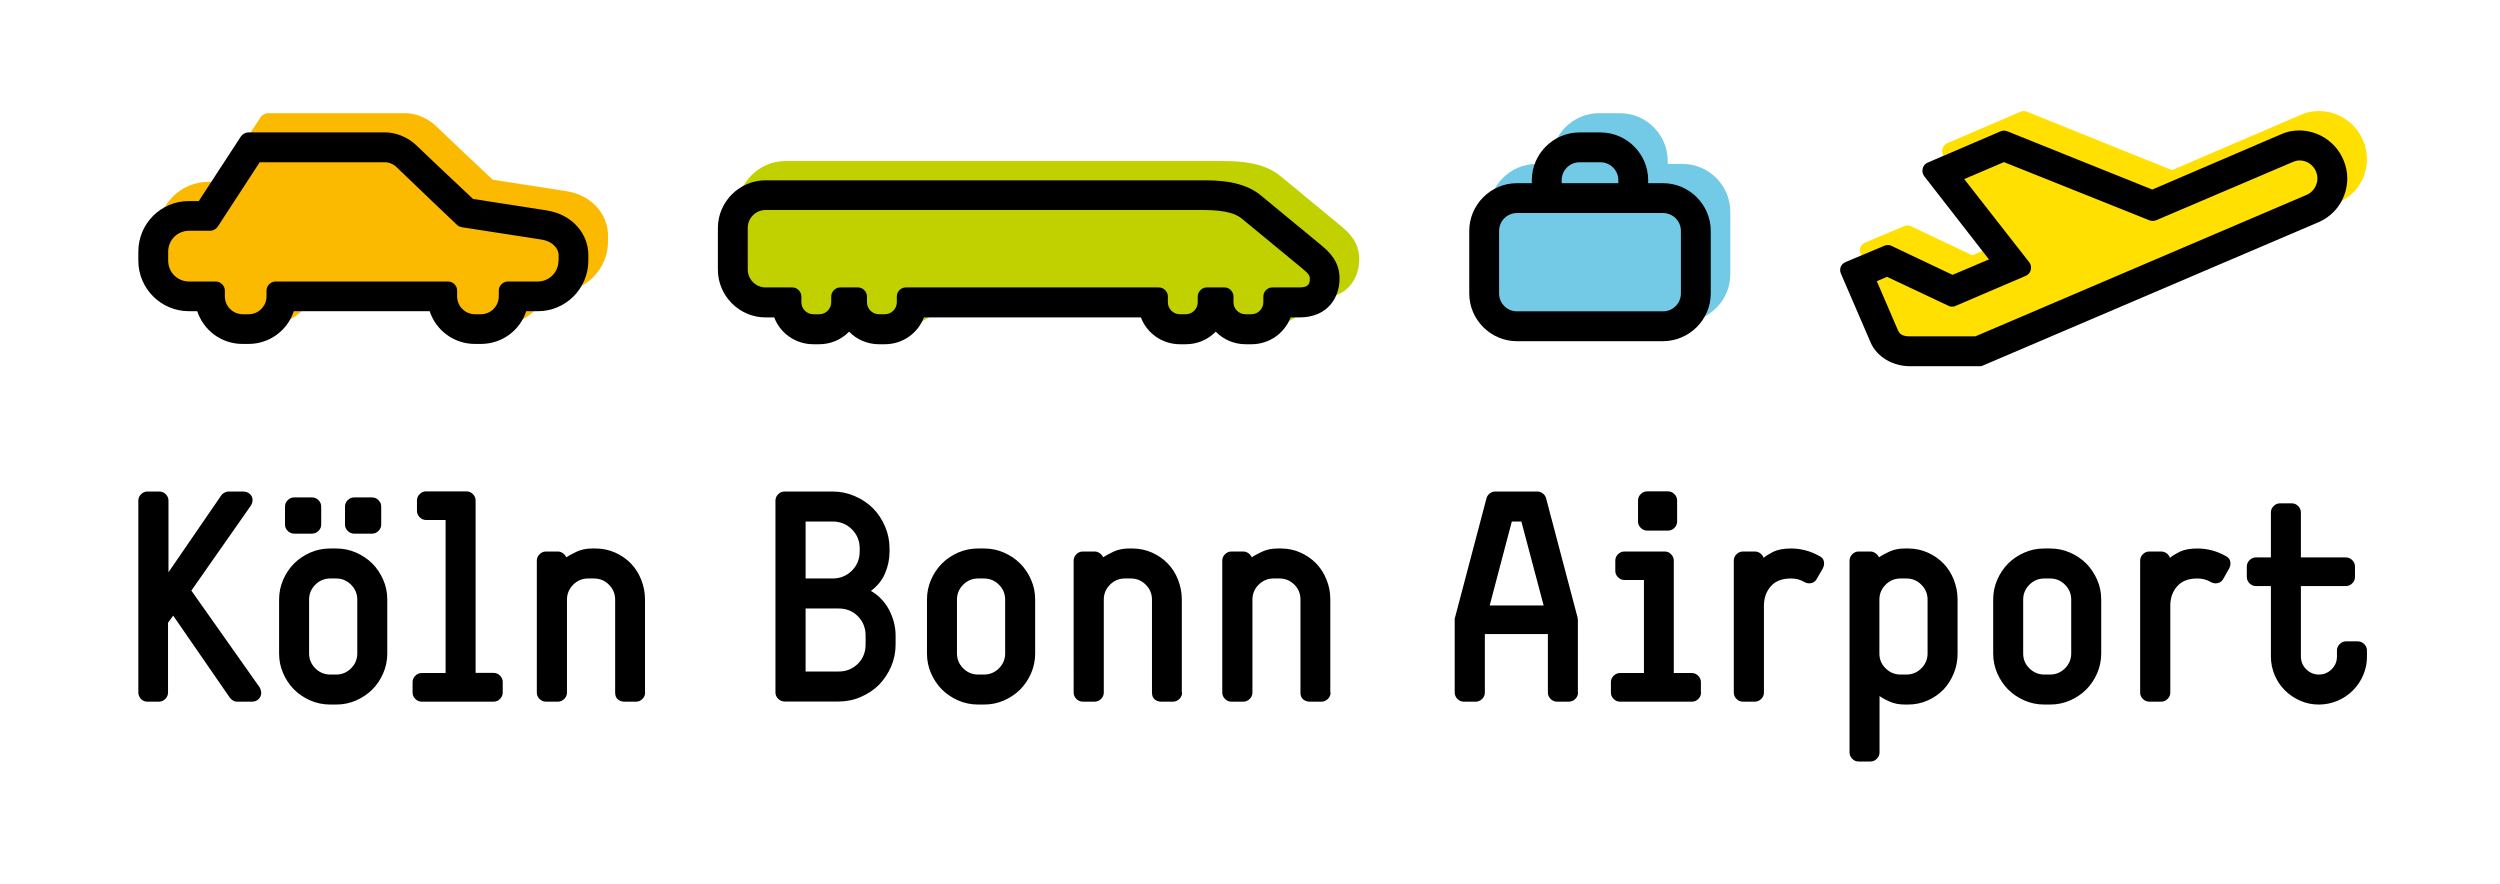
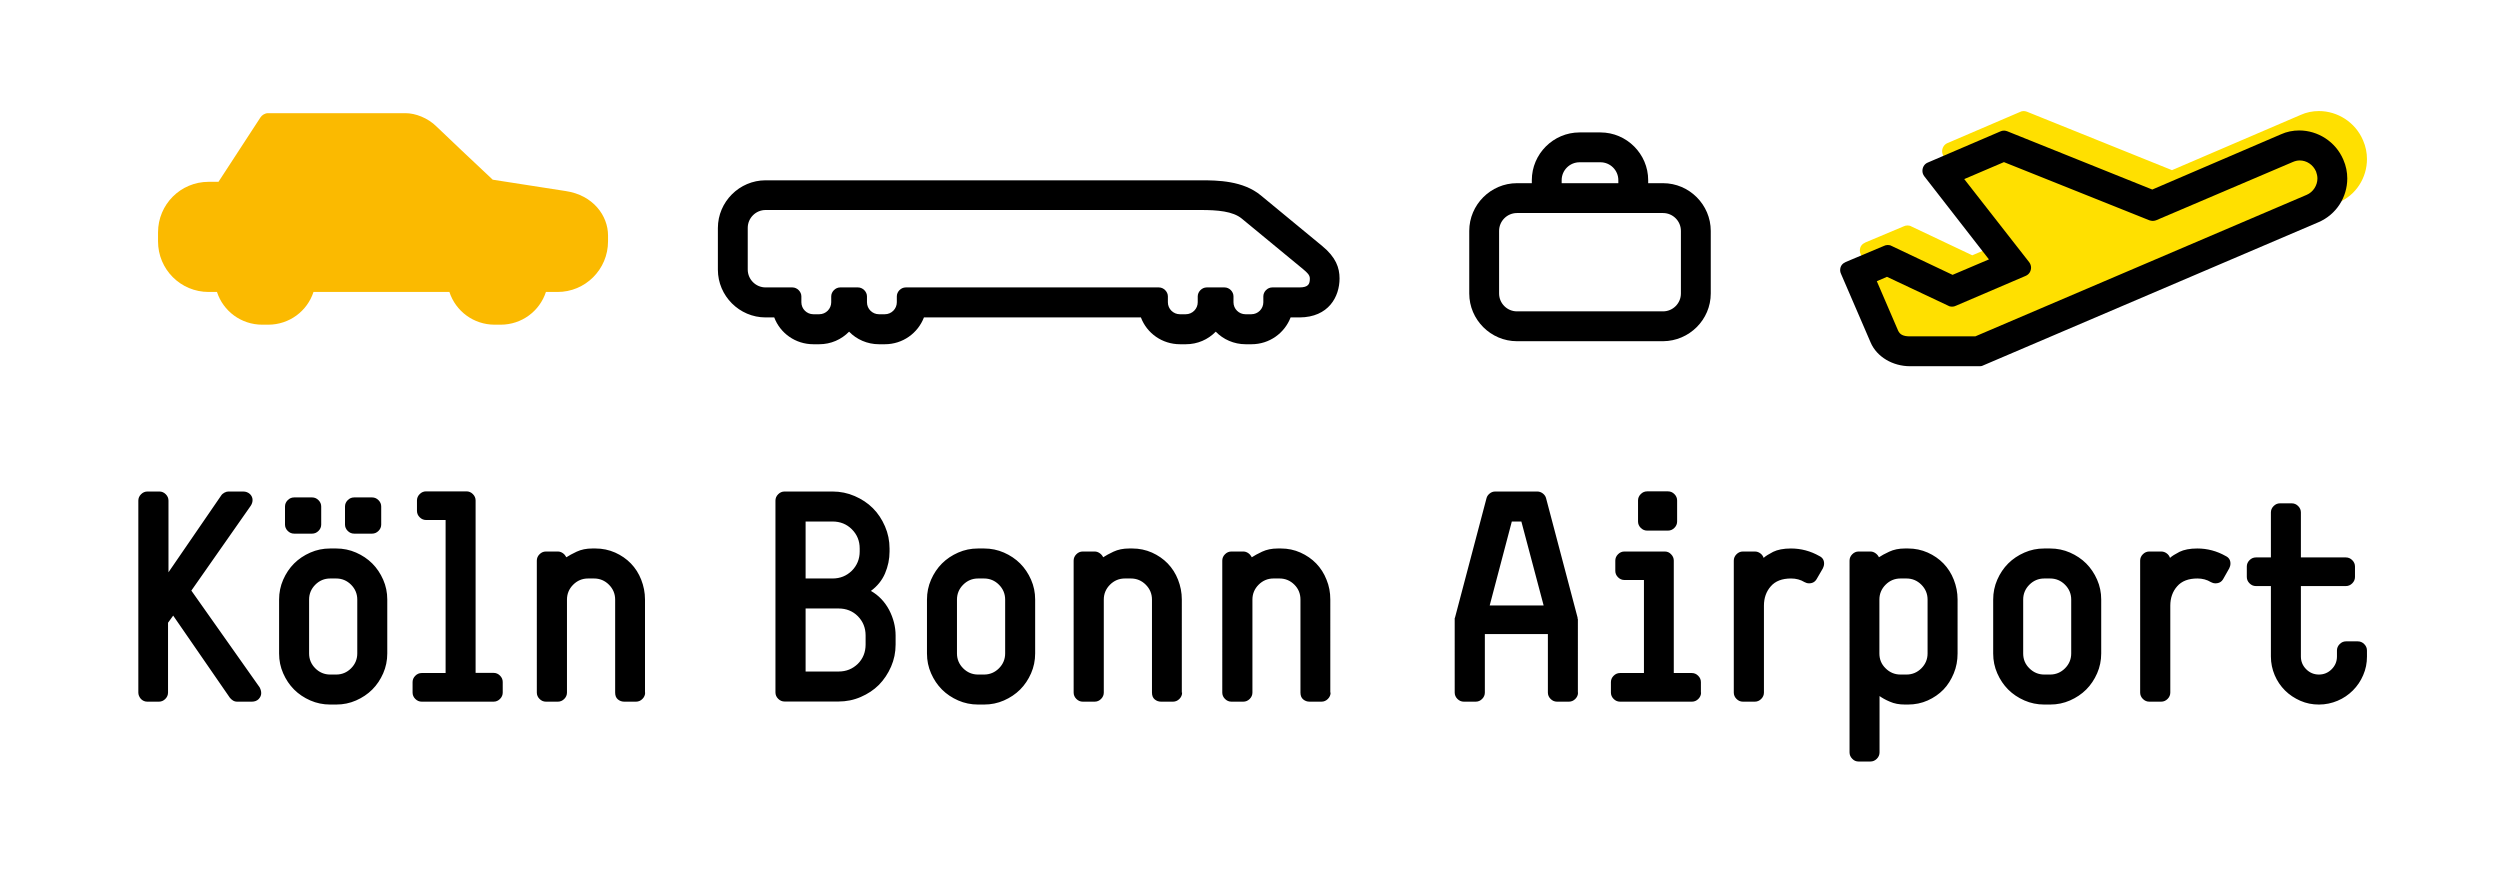
<svg xmlns="http://www.w3.org/2000/svg" version="1.1" id="Ebene_1" x="0px" y="0px" viewBox="0 0 165 58.33" style="enable-background:new 0 0 165 58.33;" xml:space="preserve">
  <style type="text/css">
	.st0{fill:#FBBA00;}
	.st1{fill-rule:evenodd;clip-rule:evenodd;}
	.st2{fill:#C1D100;}
	.st3{fill-rule:evenodd;clip-rule:evenodd;fill:#73CAE6;}
	.st4{fill:#FFE000;}
</style>
  <g>
    <path class="st0" d="M40.13,15.93v-0.39c0-1.3-0.98-2.66-2.79-2.93l-4.82-0.75c-0.79-0.73-3.36-3.17-3.7-3.5   c-0.59-0.59-1.42-0.89-2.05-0.89h-9.09c-0.18,0-0.39,0.12-0.49,0.28L14.42,12h-0.65c-1.85,0-3.34,1.49-3.34,3.34v0.59   c0,1.85,1.49,3.34,3.34,3.34h0.55c0.41,1.26,1.59,2.16,2.99,2.16h0.39c1.4,0,2.58-0.9,2.99-2.16h8.97   c0.41,1.26,1.59,2.16,2.99,2.16h0.39c1.4,0,2.58-0.9,2.99-2.16h0.75C38.63,19.28,40.13,17.78,40.13,15.93L40.13,15.93z" />
-     <path class="st1" d="M38.83,17.2v-0.39c0-1.3-0.98-2.66-2.79-2.93l-4.82-0.75c-0.79-0.73-3.36-3.17-3.7-3.5   c-0.59-0.59-1.42-0.89-2.05-0.89h-9.09c-0.18,0-0.39,0.12-0.49,0.28l-2.77,4.25h-0.65c-1.85,0-3.34,1.49-3.34,3.34v0.59   c0,1.85,1.5,3.34,3.34,3.34h0.55c0.41,1.26,1.59,2.16,2.99,2.16h0.39c1.4,0,2.58-0.9,2.99-2.16h8.97c0.41,1.26,1.59,2.16,2.99,2.16   h0.39c1.4,0,2.58-0.9,2.99-2.16h0.75C37.33,20.55,38.83,19.05,38.83,17.2L38.83,17.2z M36.86,17.2c0,0.77-0.61,1.38-1.38,1.38   h-1.97c-0.31,0-0.59,0.28-0.59,0.59v0.39c0,0.65-0.53,1.18-1.18,1.18h-0.39c-0.65,0-1.18-0.53-1.18-1.18v-0.39   c0-0.31-0.27-0.59-0.59-0.59H18.18c-0.31,0-0.59,0.28-0.59,0.59v0.39c0,0.65-0.53,1.18-1.18,1.18h-0.39   c-0.65,0-1.18-0.53-1.18-1.18v-0.39c0-0.31-0.28-0.59-0.59-0.59h-1.77c-0.77,0-1.38-0.61-1.38-1.38v-0.59   c0-0.77,0.61-1.38,1.38-1.38h1.4c0.18,0,0.39-0.12,0.49-0.27l2.77-4.25h8.34c0.14,0,0.47,0.1,0.67,0.3   c0.39,0.39,4.03,3.85,4.03,3.85c0.08,0.08,0.22,0.12,0.32,0.14l5.23,0.81c0.88,0.14,1.14,0.73,1.14,1V17.2L36.86,17.2z" />
  </g>
  <g>
-     <path class="st2" d="M89.71,17.11c0-0.71-0.24-1.4-1.14-2.14l-4.05-3.34c-1.18-0.98-2.87-1-3.97-1H51.83   c-1.73,0-3.15,1.42-3.15,3.15v2.75c0,1.73,1.42,3.15,3.15,3.15h0.57c0.39,1.04,1.4,1.77,2.58,1.77h0.39c0.77,0,1.46-0.31,1.97-0.83   c0.49,0.51,1.2,0.83,1.97,0.83h0.39c1.18,0,2.18-0.73,2.58-1.77h14.32c0.39,1.04,1.4,1.77,2.58,1.77h0.39   c0.77,0,1.46-0.31,1.97-0.83c0.49,0.51,1.2,0.83,1.97,0.83h0.39c1.18,0,2.18-0.73,2.58-1.77h0.59   C88.99,19.67,89.71,18.31,89.71,17.11L89.71,17.11z" />
    <path class="st1" d="M88.41,18.38c0-0.71-0.24-1.4-1.14-2.14l-4.05-3.34c-1.18-0.98-2.87-1-3.97-1H50.53   c-1.73,0-3.15,1.42-3.15,3.15v2.75c0,1.73,1.42,3.15,3.15,3.15h0.57c0.39,1.04,1.4,1.77,2.58,1.77h0.39c0.77,0,1.46-0.31,1.97-0.83   c0.49,0.51,1.2,0.83,1.97,0.83h0.39c1.18,0,2.18-0.73,2.58-1.77H75.3c0.39,1.04,1.4,1.77,2.58,1.77h0.39   c0.77,0,1.46-0.31,1.97-0.83c0.49,0.51,1.2,0.83,1.97,0.83h0.39c1.18,0,2.18-0.73,2.58-1.77h0.59   C87.69,20.94,88.41,19.58,88.41,18.38L88.41,18.38z M86.45,18.38c0,0.35-0.08,0.59-0.69,0.59h-1.79c-0.32,0-0.59,0.28-0.59,0.59   v0.39c0,0.43-0.35,0.79-0.79,0.79H82.2c-0.43,0-0.79-0.35-0.79-0.79v-0.39c0-0.31-0.27-0.59-0.59-0.59h-1.18   c-0.31,0-0.59,0.28-0.59,0.59v0.39c0,0.43-0.35,0.79-0.79,0.79h-0.39c-0.43,0-0.79-0.35-0.79-0.79v-0.39   c0-0.31-0.28-0.59-0.59-0.59H59.78c-0.32,0-0.59,0.28-0.59,0.59v0.39c0,0.43-0.35,0.79-0.79,0.79h-0.39   c-0.43,0-0.79-0.35-0.79-0.79v-0.39c0-0.31-0.28-0.59-0.59-0.59h-1.18c-0.31,0-0.59,0.28-0.59,0.59v0.39   c0,0.43-0.35,0.79-0.79,0.79h-0.39c-0.43,0-0.79-0.35-0.79-0.79v-0.39c0-0.31-0.28-0.59-0.59-0.59h-1.77   c-0.65,0-1.18-0.53-1.18-1.18v-2.75c0-0.65,0.53-1.18,1.18-1.18h28.72c1.1,0,2.12,0.08,2.71,0.57l4.05,3.34   C86.27,17.99,86.45,18.15,86.45,18.38L86.45,18.38z" />
  </g>
  <g>
-     <path class="st3" d="M114.2,18.1v-4.13c0-1.73-1.42-3.15-3.15-3.15h-0.98v-0.2c0-1.73-1.42-3.15-3.15-3.15h-1.38   c-1.73,0-3.15,1.42-3.15,3.15v0.2h-0.98c-1.73,0-3.15,1.42-3.15,3.15v4.13c0,1.73,1.42,3.15,3.15,3.15h9.64   C112.79,21.24,114.2,19.83,114.2,18.1L114.2,18.1z M108.11,10.82l-1.71-0.56l-2.03-0.12c0-0.65,0.53-0.69,1.18-0.69h1.38   c0.65,0,1.18,0.53,1.18,1.18V10.82L108.11,10.82z" />
    <path class="st1" d="M112.91,19.37v-4.13c0-1.73-1.42-3.15-3.15-3.15h-0.98v-0.2c0-1.73-1.42-3.15-3.15-3.15h-1.38   c-1.73,0-3.15,1.42-3.15,3.15v0.2h-0.98c-1.73,0-3.15,1.42-3.15,3.15v4.13c0,1.73,1.42,3.15,3.15,3.15h9.64   C111.49,22.51,112.91,21.1,112.91,19.37L112.91,19.37z M106.81,12.09h-3.74v-0.2c0-0.65,0.53-1.18,1.18-1.18h1.38   c0.65,0,1.18,0.53,1.18,1.18V12.09L106.81,12.09z M110.94,19.37c0,0.65-0.53,1.18-1.18,1.18h-9.64c-0.65,0-1.18-0.53-1.18-1.18   v-4.13c0-0.65,0.53-1.18,1.18-1.18h9.64c0.65,0,1.18,0.53,1.18,1.18V19.37L110.94,19.37z" />
  </g>
  <g>
    <path class="st4" d="M156.22,10.5c0-0.41-0.08-0.83-0.26-1.24c-0.51-1.2-1.69-1.93-2.91-1.93c-0.41,0-0.83,0.08-1.22,0.26   l-8.48,3.64l-9.58-3.86c-0.06-0.02-0.14-0.04-0.2-0.04c-0.1,0-0.18,0.02-0.25,0.06l-4.78,2.05c-0.24,0.1-0.36,0.33-0.36,0.55   c0,0.12,0.04,0.24,0.12,0.35l4.27,5.49l-2.4,1.02l-4.03-1.91c-0.06-0.04-0.16-0.06-0.24-0.06c-0.1,0-0.18,0.02-0.26,0.06   l-2.52,1.06c-0.22,0.1-0.37,0.26-0.37,0.55c0,0.08,0.02,0.16,0.06,0.24l1.95,4.52c0.41,0.96,1.47,1.57,2.6,1.57h4.6   c0.14,0,0.2-0.04,0.2-0.04l22.15-9.46C155.51,12.88,156.22,11.72,156.22,10.5L156.22,10.5z" />
    <path class="st1" d="M154.92,11.78c0-0.41-0.08-0.83-0.26-1.24c-0.51-1.2-1.69-1.93-2.91-1.93c-0.41,0-0.83,0.08-1.22,0.26   l-8.48,3.64l-9.58-3.85c-0.06-0.02-0.14-0.04-0.2-0.04c-0.1,0-0.18,0.02-0.26,0.06l-4.78,2.05c-0.24,0.1-0.35,0.33-0.35,0.55   c0,0.12,0.04,0.24,0.12,0.35l4.27,5.49l-2.4,1.02l-4.03-1.91c-0.06-0.04-0.16-0.06-0.24-0.06c-0.1,0-0.18,0.02-0.26,0.06   l-2.52,1.06c-0.22,0.1-0.37,0.26-0.37,0.55c0,0.08,0.02,0.16,0.06,0.24l1.95,4.52c0.41,0.96,1.47,1.57,2.6,1.57h4.6   c0.14,0,0.2-0.04,0.2-0.04l22.15-9.46C154.21,14.16,154.92,13,154.92,11.78L154.92,11.78z M152.95,11.78c0,0.45-0.28,0.9-0.71,1.08   l-21.87,9.34h-4.31c-0.45,0-0.67-0.12-0.79-0.39l-1.4-3.25l0.67-0.29l4.05,1.91c0.06,0.04,0.16,0.06,0.24,0.06   c0.1,0,0.18-0.02,0.26-0.06l4.6-1.97c0.24-0.1,0.36-0.32,0.36-0.55c0-0.12-0.04-0.24-0.12-0.35l-4.29-5.49l2.62-1.12l9.6,3.84   c0.08,0.02,0.14,0.04,0.22,0.04c0.08,0,0.16-0.02,0.22-0.04l9.03-3.85c0.14-0.06,0.29-0.1,0.45-0.1c0.45,0,0.88,0.27,1.08,0.73   C152.91,11.46,152.95,11.62,152.95,11.78L152.95,11.78z" />
  </g>
  <g>
    <path d="M17.24,45.75c0,0.15-0.06,0.27-0.17,0.39c-0.11,0.11-0.26,0.17-0.45,0.17h-0.97c-0.11,0-0.2-0.03-0.28-0.08   c-0.08-0.05-0.14-0.11-0.2-0.18l-3.74-5.42l-0.34,0.47v4.61c0,0.16-0.06,0.3-0.18,0.42c-0.12,0.12-0.26,0.18-0.42,0.18H9.72   c-0.16,0-0.3-0.06-0.42-0.18C9.19,46,9.13,45.86,9.13,45.71V33.04c0-0.16,0.06-0.3,0.18-0.42c0.12-0.12,0.26-0.18,0.42-0.18h0.79   c0.16,0,0.3,0.06,0.42,0.18c0.12,0.12,0.18,0.26,0.18,0.42v4.73l3.48-5.07c0.05-0.08,0.13-0.14,0.22-0.19   c0.09-0.05,0.18-0.07,0.26-0.07h0.97c0.18,0,0.33,0.06,0.45,0.17c0.11,0.11,0.17,0.24,0.17,0.39c0,0.13-0.04,0.26-0.12,0.38   l-3.92,5.6l4.51,6.39C17.2,45.49,17.24,45.61,17.24,45.75z M25.56,43.13c0,0.46-0.09,0.9-0.27,1.31c-0.18,0.41-0.42,0.77-0.72,1.07   c-0.3,0.3-0.66,0.54-1.07,0.72c-0.41,0.18-0.84,0.27-1.31,0.27h-0.4c-0.46,0-0.9-0.09-1.31-0.27c-0.41-0.18-0.77-0.42-1.07-0.72   c-0.3-0.3-0.54-0.66-0.72-1.07c-0.18-0.41-0.27-0.84-0.27-1.31v-3.56c0-0.46,0.09-0.9,0.27-1.31c0.18-0.41,0.42-0.77,0.72-1.07   c0.3-0.3,0.66-0.54,1.07-0.72s0.84-0.27,1.31-0.27h0.4c0.46,0,0.9,0.09,1.31,0.27c0.41,0.18,0.77,0.42,1.07,0.72   c0.3,0.3,0.54,0.66,0.72,1.07c0.18,0.41,0.27,0.84,0.27,1.31V43.13z M21.2,34.62c0,0.16-0.06,0.3-0.18,0.42   c-0.12,0.12-0.26,0.18-0.42,0.18h-1.19c-0.16,0-0.3-0.06-0.42-0.18c-0.12-0.12-0.18-0.26-0.18-0.42v-1.19   c0-0.16,0.06-0.3,0.18-0.42c0.12-0.12,0.26-0.18,0.42-0.18h1.19c0.16,0,0.3,0.06,0.42,0.18c0.12,0.12,0.18,0.26,0.18,0.42V34.62z    M23.58,39.57c0-0.38-0.14-0.71-0.41-0.98s-0.6-0.41-0.98-0.41h-0.4c-0.38,0-0.71,0.14-0.98,0.41c-0.27,0.27-0.41,0.6-0.41,0.98   v3.56c0,0.38,0.14,0.71,0.41,0.98c0.27,0.27,0.6,0.41,0.98,0.41h0.4c0.38,0,0.71-0.14,0.98-0.41c0.27-0.27,0.41-0.6,0.41-0.98   V39.57z M25.16,34.62c0,0.16-0.06,0.3-0.18,0.42c-0.12,0.12-0.26,0.18-0.42,0.18h-1.19c-0.16,0-0.3-0.06-0.42-0.18   c-0.12-0.12-0.18-0.26-0.18-0.42v-1.19c0-0.16,0.06-0.3,0.18-0.42c0.12-0.12,0.26-0.18,0.42-0.18h1.19c0.16,0,0.3,0.06,0.42,0.18   c0.12,0.12,0.18,0.26,0.18,0.42V34.62z M33.18,45.71c0,0.16-0.06,0.3-0.18,0.42c-0.12,0.12-0.26,0.18-0.42,0.18h-4.75   c-0.16,0-0.3-0.06-0.42-0.18c-0.12-0.12-0.18-0.26-0.18-0.42v-0.69c0-0.16,0.06-0.3,0.18-0.42c0.12-0.12,0.26-0.18,0.42-0.18h1.58   v-10.1h-1.29c-0.16,0-0.3-0.06-0.42-0.18c-0.12-0.12-0.18-0.26-0.18-0.42v-0.69c0-0.16,0.06-0.3,0.18-0.42   c0.12-0.12,0.26-0.18,0.42-0.18h2.67c0.16,0,0.3,0.06,0.42,0.18c0.12,0.12,0.18,0.26,0.18,0.42v11.38h1.19   c0.16,0,0.3,0.06,0.42,0.18c0.12,0.12,0.18,0.26,0.18,0.42V45.71z M42.58,45.71c0,0.16-0.06,0.3-0.18,0.42   c-0.12,0.12-0.26,0.18-0.42,0.18H41.2c-0.16,0-0.3-0.05-0.42-0.15c-0.12-0.1-0.18-0.25-0.18-0.45v-6.14c0-0.38-0.14-0.71-0.41-0.98   s-0.6-0.41-0.98-0.41h-0.4c-0.38,0-0.71,0.14-0.98,0.41s-0.41,0.6-0.41,0.98v6.14c0,0.16-0.06,0.3-0.18,0.42   c-0.12,0.12-0.26,0.18-0.42,0.18h-0.79c-0.16,0-0.3-0.06-0.42-0.18c-0.12-0.12-0.18-0.26-0.18-0.42V37c0-0.16,0.06-0.3,0.18-0.42   c0.12-0.12,0.26-0.18,0.42-0.18h0.79c0.12,0,0.23,0.04,0.33,0.11c0.1,0.07,0.17,0.16,0.23,0.27c0.16-0.11,0.39-0.23,0.68-0.37   c0.3-0.14,0.64-0.21,1.04-0.21h0.2c0.46,0,0.89,0.09,1.3,0.27c0.4,0.18,0.75,0.42,1.04,0.72c0.29,0.3,0.52,0.66,0.68,1.07   c0.16,0.41,0.25,0.84,0.25,1.31V45.71z M59.11,42.54c0,0.52-0.1,1-0.3,1.46c-0.2,0.46-0.47,0.86-0.8,1.2   c-0.34,0.34-0.74,0.6-1.2,0.8c-0.46,0.2-0.95,0.3-1.47,0.3h-3.56c-0.16,0-0.3-0.06-0.42-0.18c-0.12-0.12-0.18-0.26-0.18-0.42V33.04   c0-0.16,0.06-0.3,0.18-0.42c0.12-0.12,0.26-0.18,0.42-0.18h3.17c0.51,0,1,0.1,1.46,0.3c0.46,0.2,0.86,0.46,1.2,0.8   c0.34,0.34,0.6,0.74,0.8,1.2c0.2,0.46,0.3,0.95,0.3,1.46v0.2c0,0.5-0.1,0.98-0.3,1.45c-0.2,0.46-0.51,0.84-0.93,1.15   c0.51,0.29,0.91,0.71,1.2,1.25c0.28,0.54,0.43,1.11,0.43,1.7V42.54z M56.74,36.2c0-0.5-0.17-0.92-0.52-1.27   c-0.34-0.34-0.77-0.51-1.27-0.51h-1.78v3.76h1.78c0.5,0,0.92-0.17,1.27-0.51c0.34-0.34,0.52-0.77,0.52-1.27V36.2z M57.13,41.94   c0-0.5-0.17-0.92-0.51-1.27c-0.34-0.34-0.77-0.51-1.27-0.51h-2.18v4.16h2.18c0.5,0,0.92-0.17,1.27-0.51   c0.34-0.34,0.51-0.77,0.51-1.27V41.94z M68.32,43.13c0,0.46-0.09,0.9-0.27,1.31c-0.18,0.41-0.42,0.77-0.72,1.07   c-0.3,0.3-0.66,0.54-1.07,0.72c-0.41,0.18-0.84,0.27-1.31,0.27h-0.4c-0.46,0-0.9-0.09-1.31-0.27c-0.41-0.18-0.77-0.42-1.07-0.72   c-0.3-0.3-0.54-0.66-0.72-1.07c-0.18-0.41-0.27-0.84-0.27-1.31v-3.56c0-0.46,0.09-0.9,0.27-1.31c0.18-0.41,0.42-0.77,0.72-1.07   c0.3-0.3,0.66-0.54,1.07-0.72c0.41-0.18,0.84-0.27,1.31-0.27h0.4c0.46,0,0.9,0.09,1.31,0.27c0.41,0.18,0.77,0.42,1.07,0.72   c0.3,0.3,0.54,0.66,0.72,1.07c0.18,0.41,0.27,0.84,0.27,1.31V43.13z M66.34,39.57c0-0.38-0.14-0.71-0.41-0.98s-0.6-0.41-0.98-0.41   h-0.4c-0.38,0-0.71,0.14-0.98,0.41s-0.41,0.6-0.41,0.98v3.56c0,0.38,0.14,0.71,0.41,0.98c0.27,0.27,0.6,0.41,0.98,0.41h0.4   c0.38,0,0.71-0.14,0.98-0.41c0.27-0.27,0.41-0.6,0.41-0.98V39.57z M78.02,45.71c0,0.16-0.06,0.3-0.18,0.42   c-0.12,0.12-0.26,0.18-0.42,0.18h-0.79c-0.16,0-0.3-0.05-0.42-0.15c-0.12-0.1-0.18-0.25-0.18-0.45v-6.14   c0-0.38-0.14-0.71-0.41-0.98s-0.6-0.41-0.98-0.41h-0.4c-0.38,0-0.71,0.14-0.98,0.41c-0.27,0.27-0.41,0.6-0.41,0.98v6.14   c0,0.16-0.06,0.3-0.18,0.42c-0.12,0.12-0.26,0.18-0.42,0.18h-0.79c-0.16,0-0.3-0.06-0.42-0.18c-0.12-0.12-0.18-0.26-0.18-0.42V37   c0-0.16,0.06-0.3,0.18-0.42c0.12-0.12,0.26-0.18,0.42-0.18h0.79c0.12,0,0.23,0.04,0.33,0.11c0.1,0.07,0.18,0.16,0.23,0.27   c0.16-0.11,0.39-0.23,0.68-0.37c0.3-0.14,0.64-0.21,1.04-0.21h0.2c0.46,0,0.89,0.09,1.3,0.27c0.4,0.18,0.75,0.42,1.04,0.72   c0.29,0.3,0.52,0.66,0.68,1.07c0.16,0.41,0.25,0.84,0.25,1.31V45.71z M87.82,45.71c0,0.16-0.06,0.3-0.18,0.42   c-0.12,0.12-0.26,0.18-0.42,0.18h-0.79c-0.16,0-0.3-0.05-0.42-0.15c-0.12-0.1-0.18-0.25-0.18-0.45v-6.14c0-0.38-0.13-0.71-0.4-0.98   c-0.27-0.27-0.6-0.41-0.98-0.41h-0.4c-0.38,0-0.71,0.14-0.98,0.41c-0.27,0.27-0.41,0.6-0.41,0.98v6.14c0,0.16-0.06,0.3-0.18,0.42   c-0.12,0.12-0.26,0.18-0.42,0.18h-0.79c-0.16,0-0.3-0.06-0.42-0.18c-0.12-0.12-0.18-0.26-0.18-0.42V37c0-0.16,0.06-0.3,0.18-0.42   c0.12-0.12,0.26-0.18,0.42-0.18h0.79c0.12,0,0.23,0.04,0.33,0.11c0.1,0.07,0.17,0.16,0.23,0.27c0.16-0.11,0.39-0.23,0.68-0.37   c0.3-0.14,0.64-0.21,1.04-0.21h0.2c0.46,0,0.89,0.09,1.29,0.27c0.4,0.18,0.75,0.42,1.04,0.72c0.29,0.3,0.52,0.66,0.68,1.07   c0.17,0.41,0.25,0.84,0.25,1.31V45.71z M104.15,45.71c0,0.16-0.06,0.3-0.18,0.42c-0.12,0.12-0.26,0.18-0.42,0.18h-0.79   c-0.16,0-0.3-0.06-0.42-0.18c-0.12-0.12-0.18-0.26-0.18-0.42v-3.86h-4.16v3.86c0,0.16-0.06,0.3-0.18,0.42   c-0.12,0.12-0.26,0.18-0.42,0.18h-0.79c-0.16,0-0.3-0.06-0.42-0.18c-0.12-0.12-0.18-0.26-0.18-0.42V40.8   c0-0.01,0.01-0.03,0.02-0.04l2.08-7.88c0.03-0.12,0.1-0.22,0.21-0.31c0.11-0.09,0.23-0.13,0.37-0.13h2.77   c0.13,0,0.25,0.04,0.37,0.13c0.11,0.09,0.18,0.19,0.21,0.31l2.08,7.88v0.04c0,0.01,0,0.03,0.01,0.04c0.01,0.01,0.01,0.03,0.01,0.06   V45.71z M100.41,34.42h-0.63l-1.46,5.54h3.56L100.41,34.42z M112.27,45.71c0,0.16-0.06,0.3-0.18,0.42   c-0.12,0.12-0.26,0.18-0.42,0.18h-4.75c-0.16,0-0.3-0.06-0.42-0.18c-0.12-0.12-0.18-0.26-0.18-0.42v-0.69   c0-0.16,0.06-0.3,0.18-0.42c0.12-0.12,0.26-0.18,0.42-0.18h1.58v-6.14h-1.29c-0.16,0-0.3-0.06-0.42-0.18   c-0.12-0.12-0.18-0.26-0.18-0.42V37c0-0.16,0.06-0.3,0.18-0.42c0.12-0.12,0.26-0.18,0.42-0.18h2.67c0.16,0,0.3,0.06,0.41,0.18   c0.12,0.12,0.18,0.26,0.18,0.42v7.42h1.19c0.16,0,0.3,0.06,0.42,0.18c0.12,0.12,0.18,0.26,0.18,0.42V45.71z M110.69,34.42   c0,0.16-0.06,0.3-0.18,0.42c-0.12,0.12-0.26,0.18-0.42,0.18h-1.38c-0.16,0-0.3-0.06-0.42-0.18c-0.12-0.12-0.18-0.26-0.18-0.42   v-1.39c0-0.16,0.06-0.3,0.18-0.42c0.12-0.12,0.26-0.18,0.42-0.18h1.38c0.16,0,0.3,0.06,0.42,0.18c0.12,0.12,0.18,0.26,0.18,0.42   V34.42z M120.39,37.19c0,0.12-0.03,0.22-0.08,0.32l-0.4,0.69c-0.11,0.2-0.28,0.3-0.51,0.3c-0.11,0-0.21-0.03-0.3-0.08   c-0.26-0.16-0.56-0.24-0.89-0.24c-0.59,0-1.04,0.17-1.34,0.52c-0.3,0.34-0.45,0.77-0.45,1.27v5.74c0,0.16-0.06,0.3-0.18,0.42   c-0.12,0.12-0.26,0.18-0.42,0.18h-0.79c-0.16,0-0.3-0.06-0.42-0.18c-0.12-0.12-0.18-0.26-0.18-0.42V37c0-0.16,0.06-0.3,0.18-0.42   c0.12-0.12,0.26-0.18,0.42-0.18h0.79c0.13,0,0.25,0.04,0.36,0.12c0.11,0.08,0.18,0.18,0.22,0.3c0.13-0.12,0.34-0.25,0.63-0.4   c0.29-0.14,0.68-0.22,1.17-0.22c0.67,0,1.3,0.17,1.88,0.5C120.29,36.8,120.39,36.97,120.39,37.19z M129.2,43.13   c0,0.46-0.08,0.9-0.25,1.31c-0.17,0.41-0.39,0.77-0.68,1.07c-0.29,0.3-0.64,0.54-1.04,0.72c-0.4,0.18-0.84,0.27-1.3,0.27h-0.2   c-0.38,0-0.71-0.06-1-0.19c-0.29-0.12-0.51-0.25-0.68-0.37v3.72c0,0.16-0.06,0.3-0.18,0.42c-0.12,0.12-0.26,0.18-0.42,0.18h-0.79   c-0.16,0-0.3-0.06-0.41-0.18c-0.12-0.12-0.18-0.26-0.18-0.42V37c0-0.16,0.06-0.3,0.18-0.42c0.12-0.12,0.26-0.18,0.41-0.18h0.79   c0.12,0,0.23,0.04,0.33,0.11c0.1,0.07,0.18,0.16,0.23,0.27c0.16-0.11,0.38-0.23,0.68-0.37c0.3-0.14,0.64-0.21,1.04-0.21h0.2   c0.46,0,0.89,0.09,1.3,0.27c0.4,0.18,0.75,0.42,1.04,0.72c0.29,0.3,0.52,0.66,0.68,1.07c0.16,0.41,0.25,0.84,0.25,1.31V43.13z    M127.22,39.57c0-0.38-0.14-0.71-0.41-0.98c-0.27-0.27-0.6-0.41-0.98-0.41h-0.4c-0.38,0-0.71,0.14-0.98,0.41   c-0.27,0.27-0.41,0.6-0.41,0.98v3.56c0,0.38,0.13,0.71,0.41,0.98c0.27,0.27,0.6,0.41,0.98,0.41h0.4c0.38,0,0.71-0.14,0.98-0.41   c0.27-0.27,0.41-0.6,0.41-0.98V39.57z M138.68,43.13c0,0.46-0.09,0.9-0.27,1.31c-0.18,0.41-0.42,0.77-0.72,1.07   c-0.3,0.3-0.66,0.54-1.07,0.72c-0.41,0.18-0.84,0.27-1.31,0.27h-0.39c-0.46,0-0.9-0.09-1.31-0.27c-0.41-0.18-0.77-0.42-1.07-0.72   c-0.3-0.3-0.54-0.66-0.72-1.07c-0.18-0.41-0.27-0.84-0.27-1.31v-3.56c0-0.46,0.09-0.9,0.27-1.31c0.18-0.41,0.42-0.77,0.72-1.07   c0.3-0.3,0.66-0.54,1.07-0.72c0.41-0.18,0.84-0.27,1.31-0.27h0.39c0.46,0,0.9,0.09,1.31,0.27c0.41,0.18,0.77,0.42,1.07,0.72   c0.3,0.3,0.54,0.66,0.72,1.07c0.18,0.41,0.27,0.84,0.27,1.31V43.13z M136.7,39.57c0-0.38-0.14-0.71-0.41-0.98   c-0.27-0.27-0.6-0.41-0.98-0.41h-0.39c-0.38,0-0.71,0.14-0.98,0.41c-0.27,0.27-0.41,0.6-0.41,0.98v3.56c0,0.38,0.13,0.71,0.41,0.98   c0.27,0.27,0.6,0.41,0.98,0.41h0.39c0.38,0,0.71-0.14,0.98-0.41c0.27-0.27,0.41-0.6,0.41-0.98V39.57z M147.21,37.19   c0,0.12-0.03,0.22-0.08,0.32l-0.39,0.69c-0.11,0.2-0.28,0.3-0.52,0.3c-0.11,0-0.21-0.03-0.3-0.08c-0.26-0.16-0.56-0.24-0.89-0.24   c-0.59,0-1.04,0.17-1.34,0.52c-0.3,0.34-0.45,0.77-0.45,1.27v5.74c0,0.16-0.06,0.3-0.18,0.42c-0.12,0.12-0.26,0.18-0.42,0.18h-0.79   c-0.16,0-0.3-0.06-0.42-0.18c-0.12-0.12-0.18-0.26-0.18-0.42V37c0-0.16,0.06-0.3,0.18-0.42c0.12-0.12,0.26-0.18,0.42-0.18h0.79   c0.13,0,0.25,0.04,0.36,0.12c0.11,0.08,0.18,0.18,0.22,0.3c0.13-0.12,0.34-0.25,0.63-0.4c0.29-0.14,0.68-0.22,1.17-0.22   c0.67,0,1.3,0.17,1.88,0.5C147.11,36.8,147.21,36.97,147.21,37.19z M156.22,43.33c0,0.44-0.08,0.84-0.25,1.23   c-0.16,0.38-0.39,0.72-0.68,1.01c-0.29,0.29-0.63,0.52-1.01,0.68c-0.38,0.16-0.79,0.25-1.23,0.25c-0.44,0-0.84-0.08-1.23-0.25   c-0.38-0.17-0.72-0.39-1.01-0.68c-0.29-0.29-0.52-0.63-0.68-1.01c-0.16-0.38-0.25-0.79-0.25-1.23v-4.65h-0.99   c-0.16,0-0.3-0.06-0.42-0.18c-0.12-0.12-0.18-0.26-0.18-0.42v-0.69c0-0.16,0.06-0.3,0.18-0.42c0.12-0.12,0.26-0.18,0.42-0.18h0.99   v-2.97c0-0.16,0.06-0.3,0.18-0.42c0.12-0.12,0.26-0.18,0.41-0.18h0.79c0.16,0,0.3,0.06,0.42,0.18c0.12,0.12,0.18,0.26,0.18,0.42   v2.97h2.97c0.16,0,0.3,0.06,0.42,0.18c0.12,0.12,0.18,0.26,0.18,0.42v0.69c0,0.16-0.06,0.3-0.18,0.42   c-0.12,0.12-0.26,0.18-0.42,0.18h-2.97v4.65c0,0.33,0.12,0.61,0.35,0.84c0.23,0.23,0.51,0.35,0.84,0.35c0.33,0,0.61-0.12,0.84-0.35   c0.23-0.23,0.35-0.51,0.35-0.84v-0.4c0-0.16,0.06-0.3,0.18-0.42c0.12-0.12,0.26-0.18,0.41-0.18h0.79c0.16,0,0.3,0.06,0.42,0.18   c0.12,0.12,0.18,0.26,0.18,0.42V43.33z" />
  </g>
</svg>